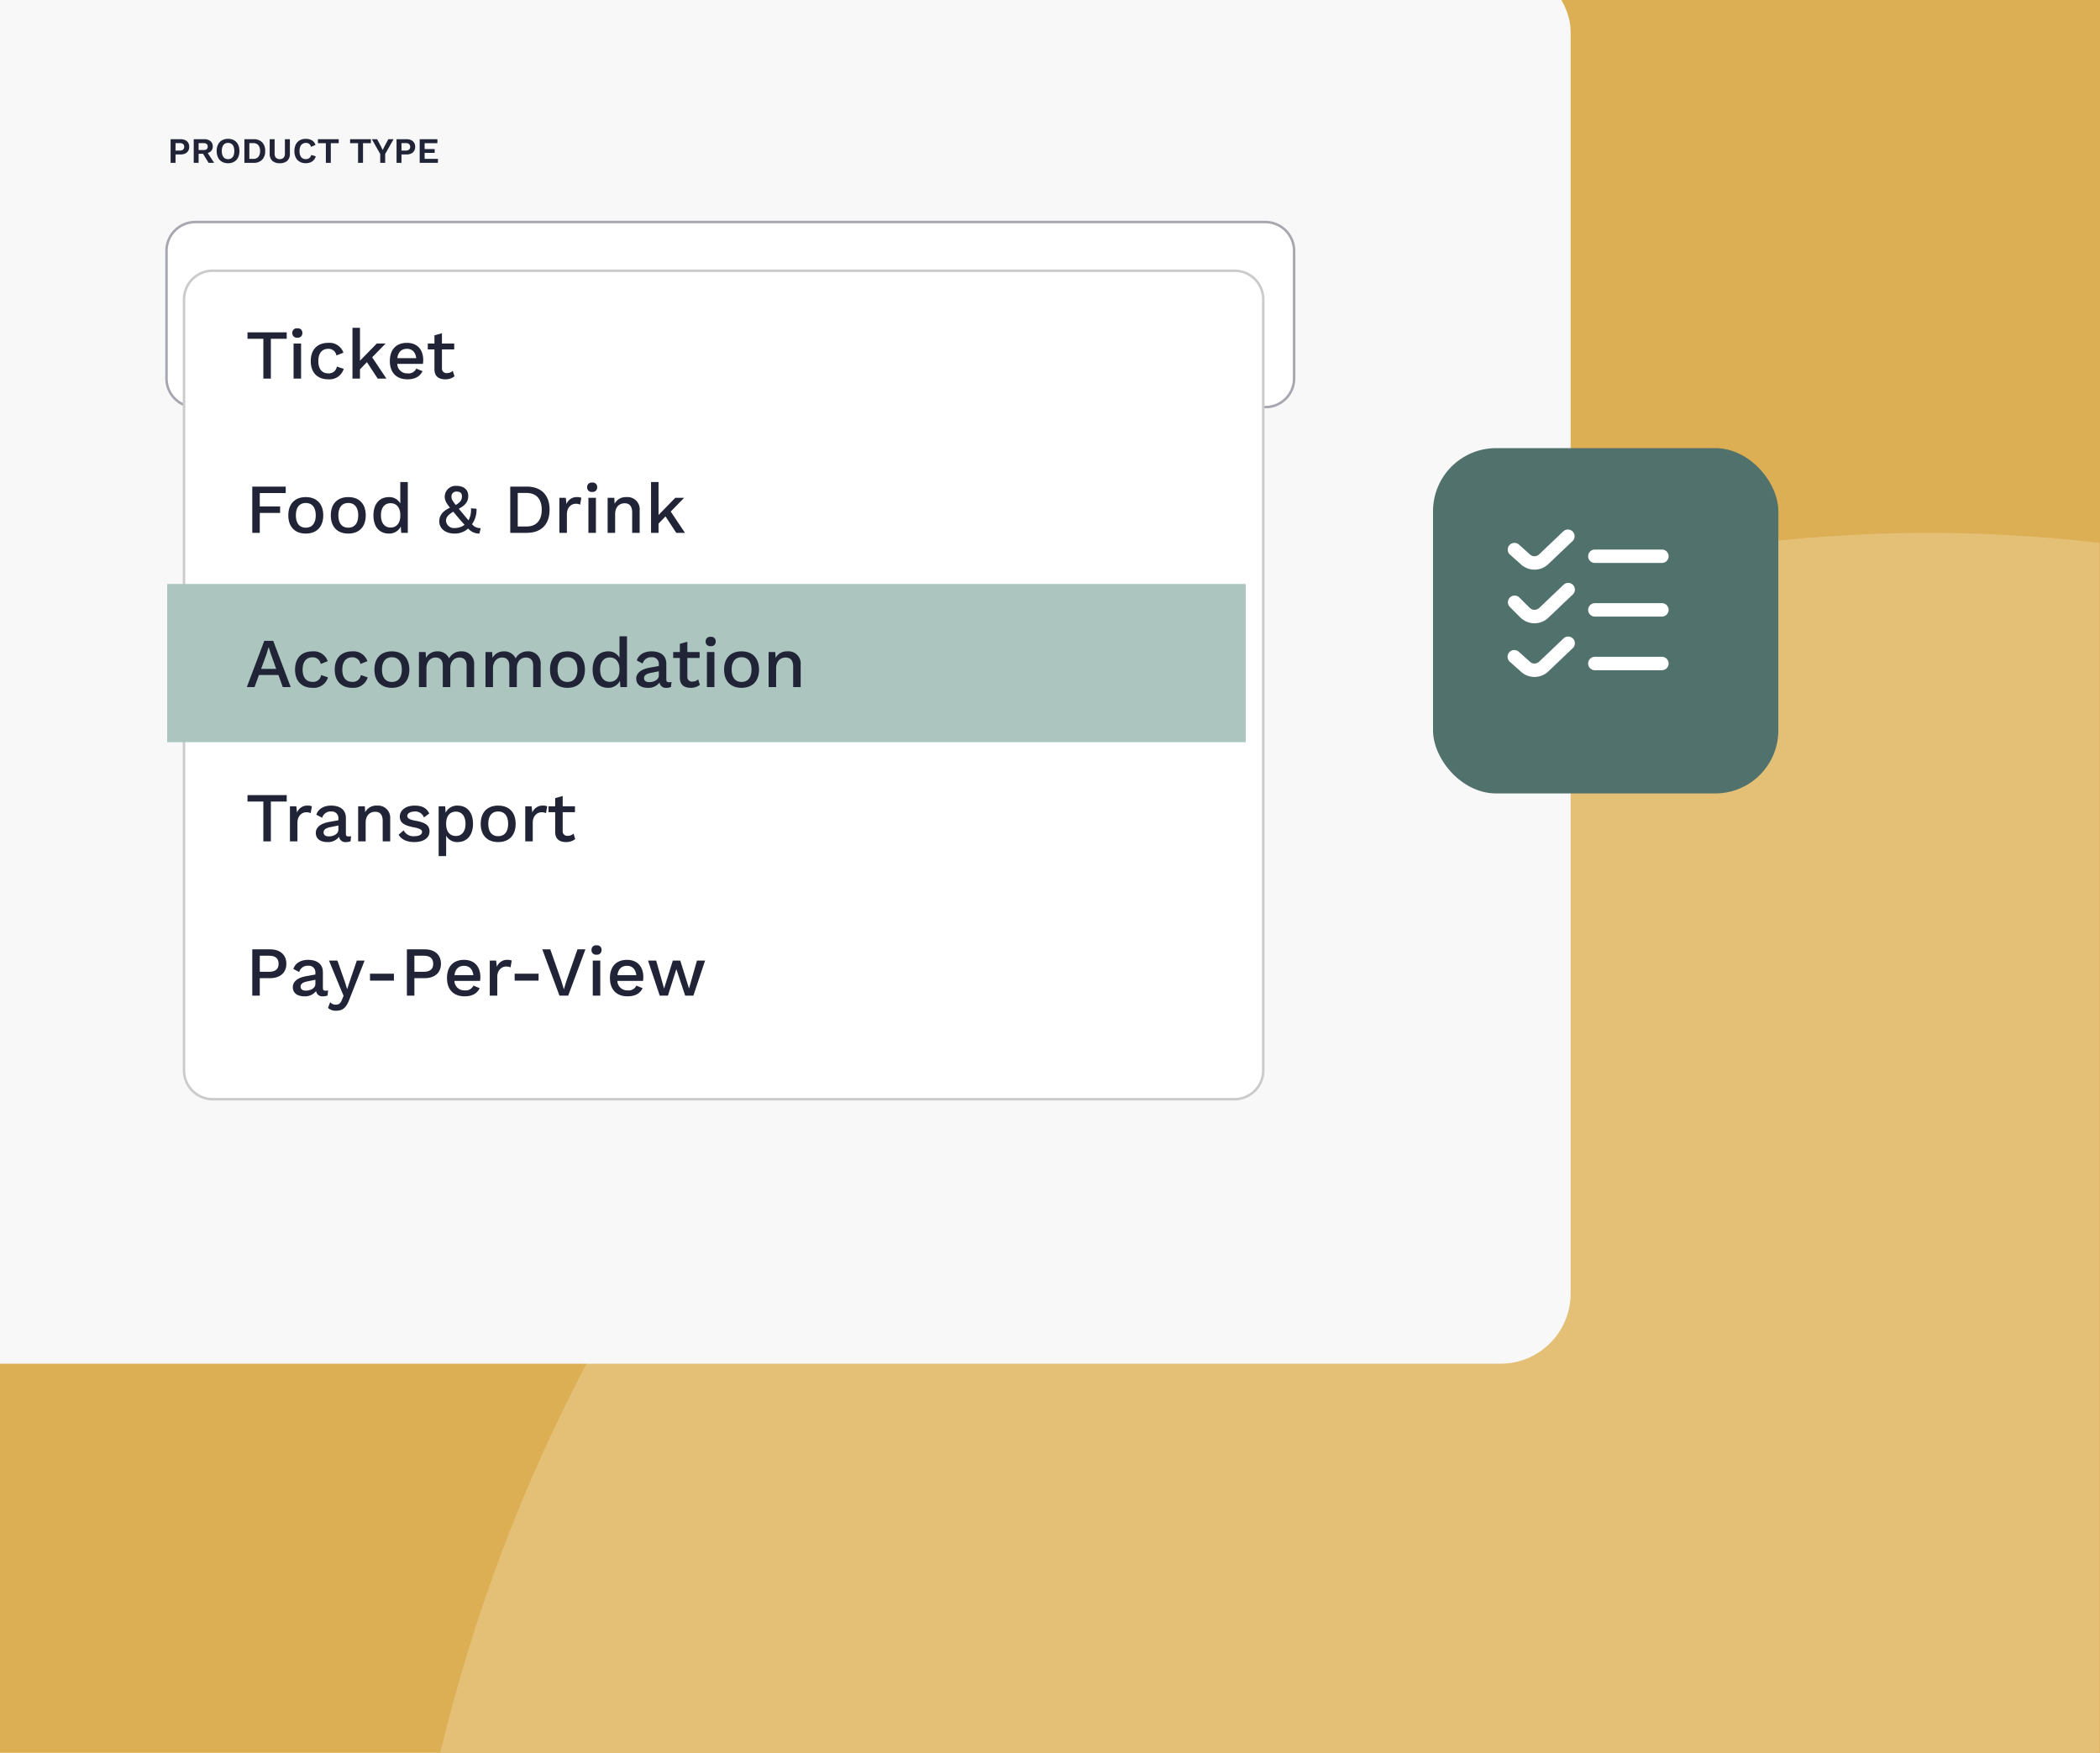
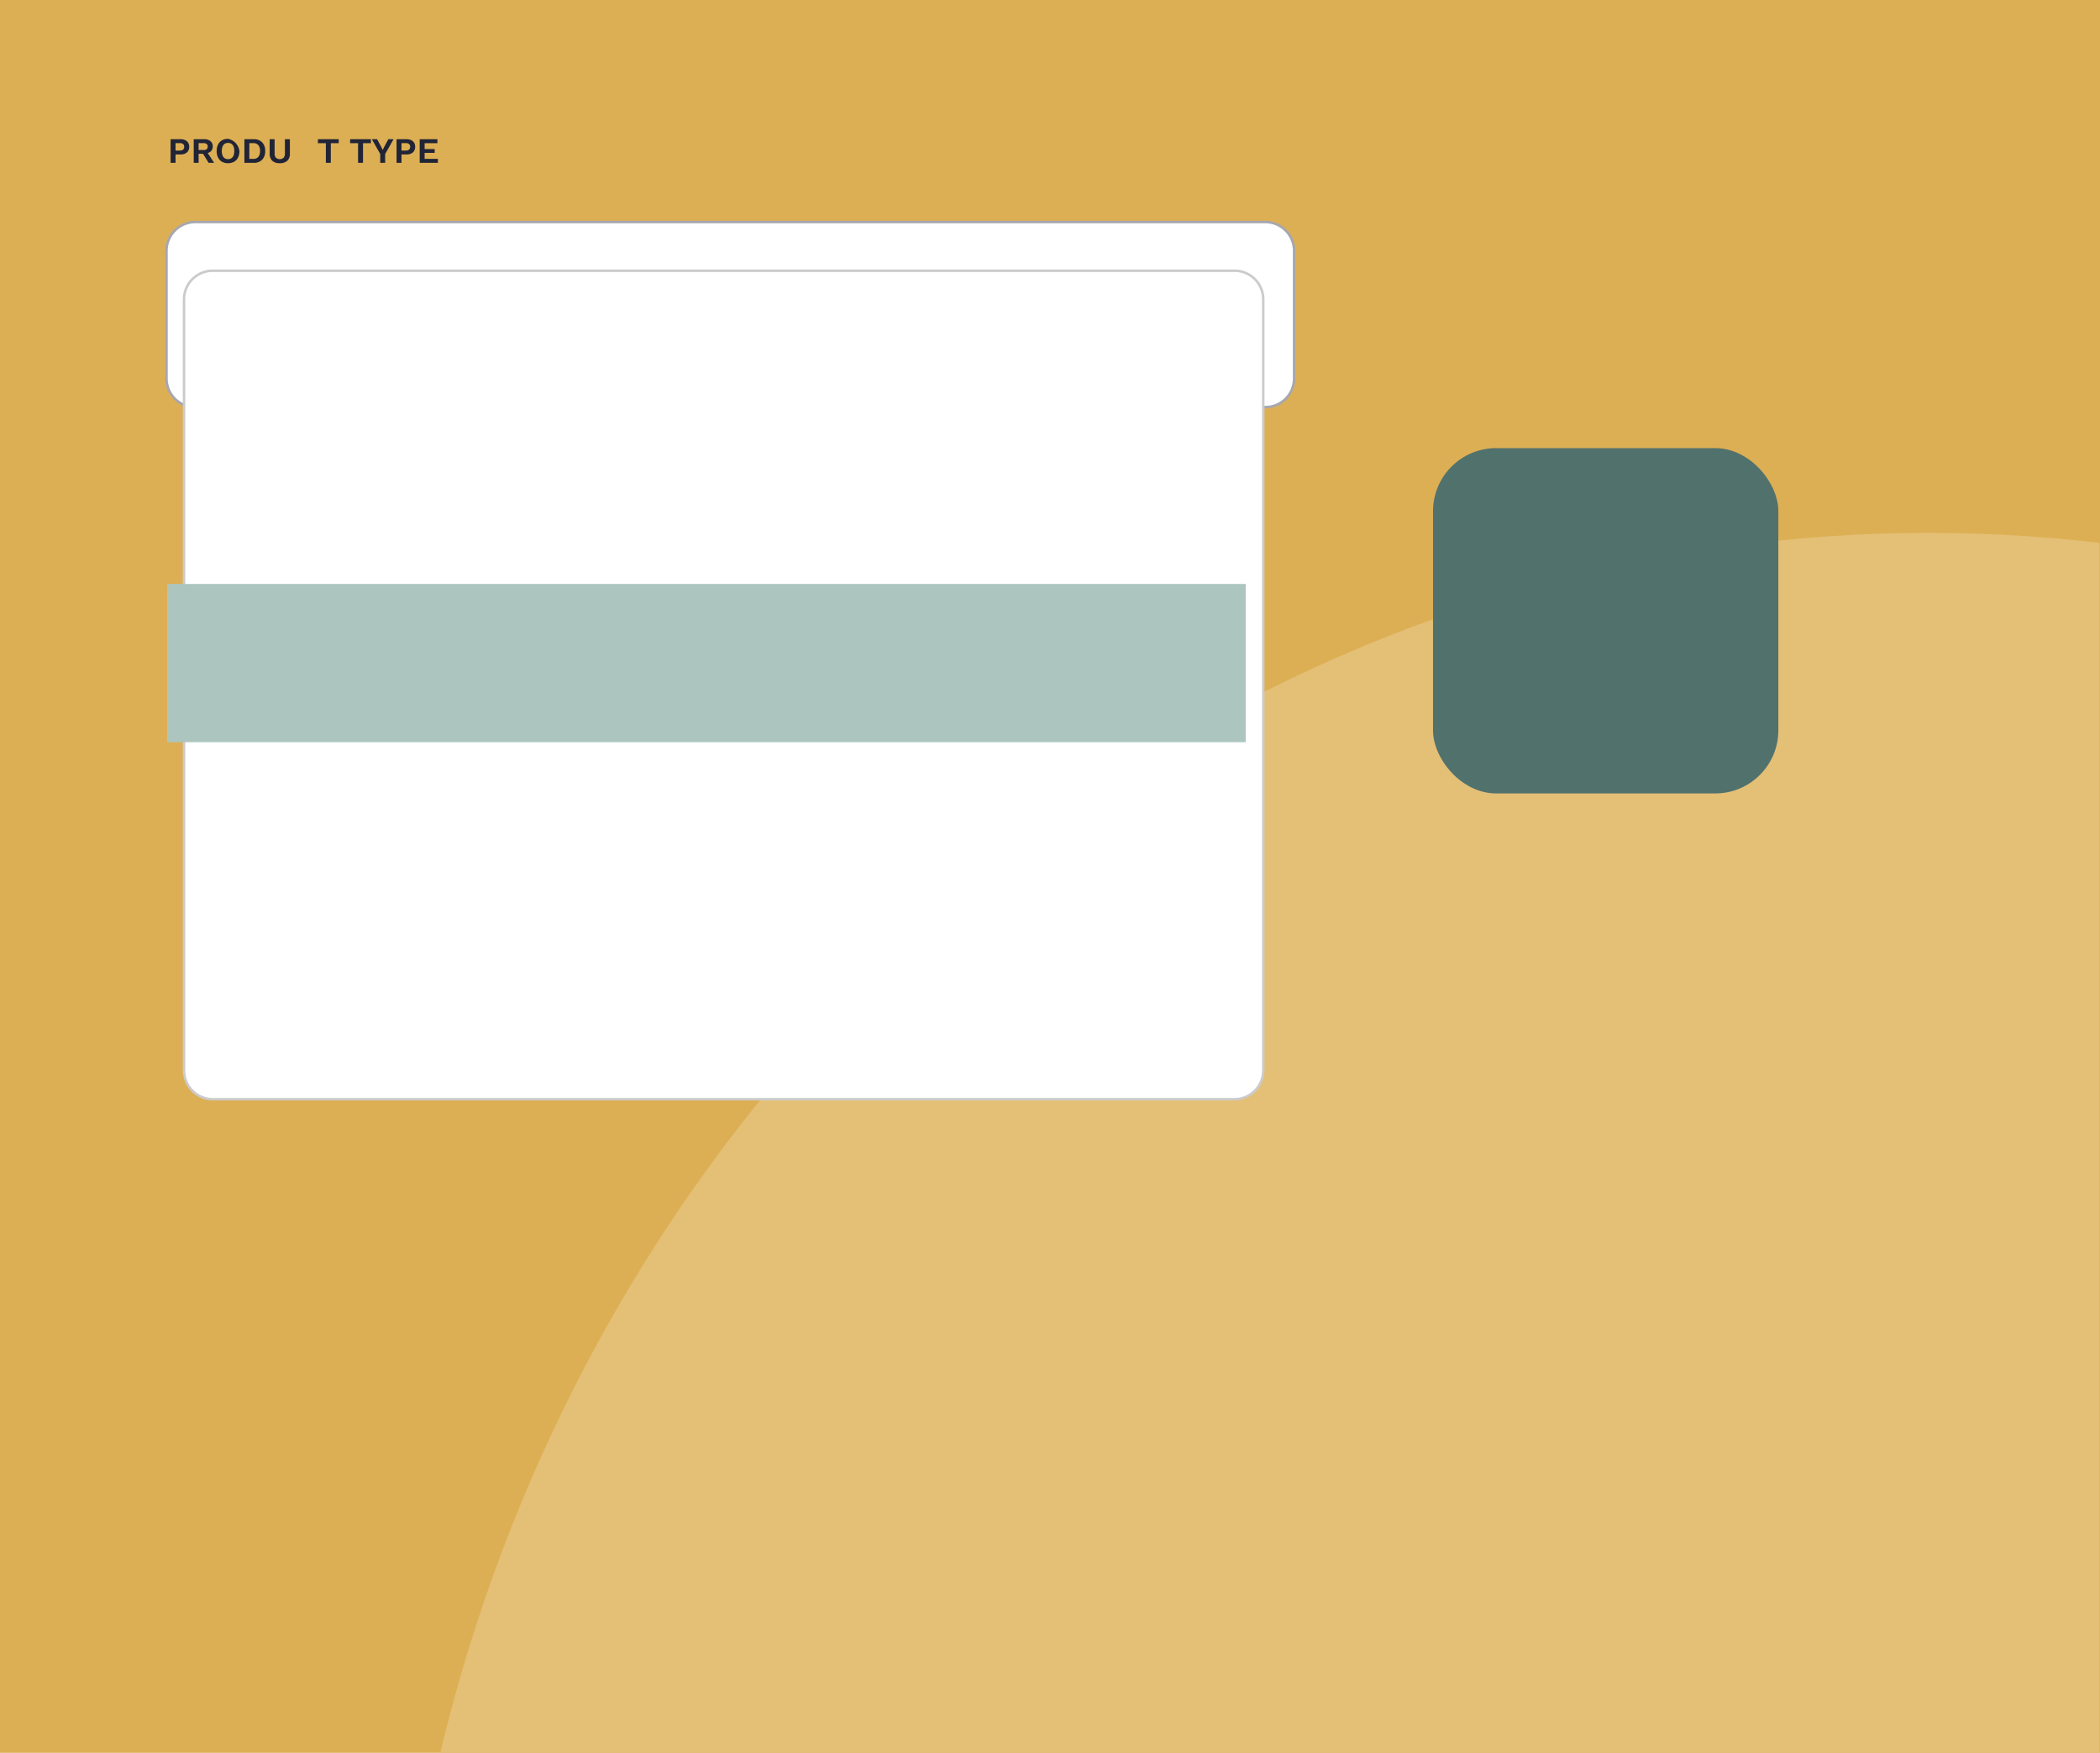
<svg xmlns="http://www.w3.org/2000/svg" width="599" height="500" viewBox="0 0 599 500">
  <defs>
    <clipPath id="clip-path">
      <rect id="Rectangle_977" data-name="Rectangle 977" width="579.844" height="500" fill="#ddaf54" />
    </clipPath>
    <clipPath id="clip-path-2">
      <rect id="Rectangle_14556" data-name="Rectangle 14556" width="569.844" height="500" fill="#fff" />
    </clipPath>
    <clipPath id="clip-path-3">
-       <rect id="Rectangle_14413" data-name="Rectangle 14413" width="592" height="500" transform="translate(-10 1744)" fill="#ddaf54" />
-     </clipPath>
+       </clipPath>
    <filter id="Rectangle_14412" x="-104" y="-56" width="597" height="490" filterUnits="userSpaceOnUse">
      <feOffset dx="20" dy="20" input="SourceAlpha" />
      <feGaussianBlur stdDeviation="15" result="blur" />
      <feFlood flood-opacity="0.078" />
      <feComposite operator="in" in2="blur" />
      <feComposite in="SourceGraphic" />
    </filter>
    <filter id="Rectangle_1007" x="393.75" y="112.828" width="128.5" height="128.5" filterUnits="userSpaceOnUse">
      <feOffset dx="5" dy="5" input="SourceAlpha" />
      <feGaussianBlur stdDeviation="5" result="blur-2" />
      <feFlood flood-opacity="0.161" />
      <feComposite operator="in" in2="blur-2" />
      <feComposite in="SourceGraphic" />
    </filter>
    <clipPath id="clip-path-4">
-       <rect id="Rectangle_14552" data-name="Rectangle 14552" width="45.914" height="42.043" fill="#fff" />
-     </clipPath>
+       </clipPath>
    <filter id="Path_114441" x="28.138" y="52.878" width="356.545" height="285.038" filterUnits="userSpaceOnUse">
      <feOffset dx="5" dy="5" input="SourceAlpha" />
      <feGaussianBlur stdDeviation="8" result="blur-3" />
      <feFlood flood-opacity="0.122" />
      <feComposite operator="in" in2="blur-3" />
      <feComposite in="SourceGraphic" />
    </filter>
  </defs>
  <g id="Group_3234" data-name="Group 3234" transform="translate(-767 -1674)">
    <g id="Group_3233" data-name="Group 3233" transform="translate(21)">
      <g id="Group_1117" data-name="Group 1117" transform="translate(756 37)">
        <path id="Path_471" data-name="Path 471" d="M0,0H599V500H0Z" transform="translate(-10 1637)" fill="#ddaf54" />
        <g id="Mask_Group_2628" data-name="Mask Group 2628" transform="translate(19 1637)" clip-path="url(#clip-path-2)">
          <ellipse id="Ellipse_543" data-name="Ellipse 543" cx="437.684" cy="460" rx="437.684" ry="460" transform="translate(83.416 152)" fill="#e4bf76" />
        </g>
      </g>
      <g id="Mask_Group_2625" data-name="Mask Group 2625" transform="translate(756 -70)" clip-path="url(#clip-path-3)">
        <g id="Group_2881" data-name="Group 2881" transform="translate(-258 -182.213)">
          <g transform="matrix(1, 0, 0, 1, 248, 1926.21)" filter="url(#Rectangle_14412)">
            <rect id="Rectangle_14412-2" data-name="Rectangle 14412" width="507" height="400" rx="20" transform="translate(-79 -31)" fill="#f8f8f8" />
          </g>
        </g>
      </g>
      <g id="Group_2884" data-name="Group 2884" transform="translate(549.75 -1664.453)">
        <g transform="matrix(1, 0, 0, 1, 196.25, 3338.45)" filter="url(#Rectangle_1007)">
          <rect id="Rectangle_1007-2" data-name="Rectangle 1007" width="98.5" height="98.5" rx="18" transform="translate(403.75 122.83)" fill="#51716d" />
        </g>
      </g>
      <g id="Group_2975" data-name="Group 2975" transform="translate(1176.043 1825.055)">
        <g id="Group_2974" data-name="Group 2974" transform="translate(0 0)" clip-path="url(#clip-path-4)">
          <path id="Path_114426" data-name="Path 114426" d="M7.654,11.435A5.706,5.706,0,0,1,3.595,9.753L.64,7.125A1.915,1.915,0,0,1,3.189,4.267L6.221,6.972a1.913,1.913,0,0,0,2.7.156c.029-.026.058-.053.085-.08L15.9.484a1.913,1.913,0,0,1,2.636,2.771l-6.866,6.53A5.672,5.672,0,0,1,7.654,11.435Zm38.26-3.826A1.914,1.914,0,0,0,44,5.7H24.871a1.913,1.913,0,0,0,0,3.826H44a1.913,1.913,0,0,0,1.912-1.912M11.671,25.09l6.866-6.531A1.913,1.913,0,0,0,15.993,15.7c-.032.029-.063.058-.092.088L9.015,22.352a1.957,1.957,0,0,1-2.705,0L3.266,19.321a1.912,1.912,0,0,0-2.7,2.7l3.032,3.033a5.739,5.739,0,0,0,8.085.032Zm34.243-2.178A1.913,1.913,0,0,0,44,21H24.871a1.913,1.913,0,0,0,0,3.826H44a1.914,1.914,0,0,0,1.912-1.914M11.671,40.394l6.858-6.531a1.913,1.913,0,0,0-2.544-2.858q-.048.043-.092.087L9.007,37.655a1.911,1.911,0,0,1-2.705.008c-.027-.027-.055-.055-.08-.084L3.189,34.875A1.915,1.915,0,1,0,.64,37.733l2.954,2.628a5.741,5.741,0,0,0,8.085.034Zm34.243-2.178A1.913,1.913,0,0,0,44,36.3H24.871a1.912,1.912,0,0,0,0,3.825H44a1.913,1.913,0,0,0,1.912-1.912" transform="translate(0 0)" fill="#fff" />
        </g>
      </g>
      <g id="Group_2979" data-name="Group 2979" transform="translate(794.457 1713.607)">
        <g id="Group_3246" data-name="Group 3246" transform="translate(-39)">
          <path id="Path_114428" data-name="Path 114428" d="M4.184.088A3.1,3.1,0,0,1,5.512.347a1.98,1.98,0,0,1,.854.747,2.168,2.168,0,0,1,.3,1.17,2.18,2.18,0,0,1-.3,1.17,1.975,1.975,0,0,1-.854.745,3.083,3.083,0,0,1-1.327.26H2.764V6.829H1.355V.088ZM3.97,3.325a1.437,1.437,0,0,0,.95-.27.988.988,0,0,0,.316-.791.984.984,0,0,0-.316-.8A1.451,1.451,0,0,0,3.97,1.2H2.764V3.325Z" transform="translate(37.848 0.015)" fill="#202436" />
          <path id="Path_114429" data-name="Path 114429" d="M9.98.088a2.707,2.707,0,0,1,1.8.551,1.839,1.839,0,0,1,.653,1.481,1.836,1.836,0,0,1-.653,1.517,2.783,2.783,0,0,1-1.789.525l-.142.082H8.4V6.829H7.007V.088ZM9.817,3.172a1.363,1.363,0,0,0,.884-.24.9.9,0,0,0,.292-.74A.908.908,0,0,0,10.7,1.45a1.377,1.377,0,0,0-.884-.239H8.4V3.172Zm.826.3,2.186,3.361H11.248L9.44,3.877Z" transform="translate(38.794 0.015)" fill="#202436" />
-           <path id="Path_114430" data-name="Path 114430" d="M15.865,0a3.4,3.4,0,0,1,1.726.419,2.815,2.815,0,0,1,1.119,1.2A4.078,4.078,0,0,1,19.1,3.473a4.083,4.083,0,0,1-.391,1.859,2.828,2.828,0,0,1-1.119,1.2,3.4,3.4,0,0,1-1.726.419,3.422,3.422,0,0,1-1.731-.419,2.807,2.807,0,0,1-1.123-1.2,4.067,4.067,0,0,1-.395-1.859,4.062,4.062,0,0,1,.395-1.858,2.794,2.794,0,0,1,1.123-1.2A3.422,3.422,0,0,1,15.865,0m0,1.154a1.713,1.713,0,0,0-.971.266,1.659,1.659,0,0,0-.607.78,3.391,3.391,0,0,0-.209,1.272,3.392,3.392,0,0,0,.209,1.266,1.651,1.651,0,0,0,.607.787,1.722,1.722,0,0,0,.971.266,1.694,1.694,0,0,0,.959-.266,1.648,1.648,0,0,0,.609-.787,3.417,3.417,0,0,0,.208-1.266A3.416,3.416,0,0,0,17.433,2.2a1.656,1.656,0,0,0-.609-.78,1.685,1.685,0,0,0-.959-.266" transform="translate(39.732)" fill="#202436" />
+           <path id="Path_114430" data-name="Path 114430" d="M15.865,0A4.078,4.078,0,0,1,19.1,3.473a4.083,4.083,0,0,1-.391,1.859,2.828,2.828,0,0,1-1.119,1.2,3.4,3.4,0,0,1-1.726.419,3.422,3.422,0,0,1-1.731-.419,2.807,2.807,0,0,1-1.123-1.2,4.067,4.067,0,0,1-.395-1.859,4.062,4.062,0,0,1,.395-1.858,2.794,2.794,0,0,1,1.123-1.2A3.422,3.422,0,0,1,15.865,0m0,1.154a1.713,1.713,0,0,0-.971.266,1.659,1.659,0,0,0-.607.78,3.391,3.391,0,0,0-.209,1.272,3.392,3.392,0,0,0,.209,1.266,1.651,1.651,0,0,0,.607.787,1.722,1.722,0,0,0,.971.266,1.694,1.694,0,0,0,.959-.266,1.648,1.648,0,0,0,.609-.787,3.417,3.417,0,0,0,.208-1.266A3.416,3.416,0,0,0,17.433,2.2a1.656,1.656,0,0,0-.609-.78,1.685,1.685,0,0,0-.959-.266" transform="translate(39.732)" fill="#202436" />
          <path id="Path_114431" data-name="Path 114431" d="M21.994.088a3.3,3.3,0,0,1,2.451.873,3.389,3.389,0,0,1,.868,2.5,3.392,3.392,0,0,1-.868,2.492,3.292,3.292,0,0,1-2.451.879H19.389V.088ZM21.922,5.7a1.778,1.778,0,0,0,1.445-.577,2.525,2.525,0,0,0,.486-1.67,2.522,2.522,0,0,0-.486-1.669,1.775,1.775,0,0,0-1.445-.578H20.8V5.7Z" transform="translate(40.865 0.015)" fill="#202436" />
          <path id="Path_114432" data-name="Path 114432" d="M31.329.088V4.173a2.7,2.7,0,0,1-.735,2.068,3.025,3.025,0,0,1-2.145.69,3.022,3.022,0,0,1-2.144-.69,2.7,2.7,0,0,1-.737-2.068V.088h1.409V4.112a1.846,1.846,0,0,0,.364,1.257,1.7,1.7,0,0,0,2.212,0,1.871,1.871,0,0,0,.356-1.257V.088Z" transform="translate(41.898 0.015)" fill="#202436" />
-           <path id="Path_114433" data-name="Path 114433" d="M37.714,4.984A2.652,2.652,0,0,1,37.1,6.079a2.606,2.606,0,0,1-.991.651,3.543,3.543,0,0,1-1.256.217,3.43,3.43,0,0,1-1.732-.42A2.8,2.8,0,0,1,32,5.332a4.067,4.067,0,0,1-.392-1.859A4.066,4.066,0,0,1,32,1.615a2.794,2.794,0,0,1,1.123-1.2A3.387,3.387,0,0,1,34.833,0,3.919,3.919,0,0,1,36.089.19a2.425,2.425,0,0,1,.956.575,2.334,2.334,0,0,1,.578.982l-1.278.54a1.567,1.567,0,0,0-.53-.873,1.531,1.531,0,0,0-.92-.259,1.753,1.753,0,0,0-.965.265,1.707,1.707,0,0,0-.638.78,3.179,3.179,0,0,0-.224,1.272,3.424,3.424,0,0,0,.208,1.268,1.626,1.626,0,0,0,.619.786,1.807,1.807,0,0,0,1,.266,1.558,1.558,0,0,0,.954-.3,1.576,1.576,0,0,0,.568-.9Z" transform="translate(42.908 0)" fill="#202436" />
          <path id="Path_114434" data-name="Path 114434" d="M43.289.088V1.222H41.031V6.829H39.622V1.222H37.354V.088Z" transform="translate(43.87 0.015)" fill="#202436" />
          <path id="Path_114435" data-name="Path 114435" d="M51.156.088V1.222H48.9V6.829h-1.41V1.222H45.221V.088Z" transform="translate(45.186 0.015)" fill="#202436" />
          <path id="Path_114436" data-name="Path 114436" d="M56.724.088,54.332,4.306V6.829H52.923V4.306L50.533.088h1.5L53.117,2.11l.511,1.053.521-1.053L55.232.088Z" transform="translate(46.074 0.015)" fill="#202436" />
          <path id="Path_114437" data-name="Path 114437" d="M59.4.088a3.1,3.1,0,0,1,1.327.259,1.98,1.98,0,0,1,.854.747,2.168,2.168,0,0,1,.3,1.17,2.18,2.18,0,0,1-.3,1.17,1.975,1.975,0,0,1-.854.745,3.083,3.083,0,0,1-1.327.26H57.98V6.829H56.571V.088Zm-.215,3.237a1.437,1.437,0,0,0,.95-.27.988.988,0,0,0,.316-.791.984.984,0,0,0-.316-.8,1.451,1.451,0,0,0-.95-.265H57.98V3.325Z" transform="translate(47.084 0.015)" fill="#202436" />
          <path id="Path_114438" data-name="Path 114438" d="M62.224,6.829V.088H67.28V1.222H63.634V2.9H66.5V3.98h-2.87V5.695h3.79V6.829Z" transform="translate(48.03 0.015)" fill="#202436" />
          <path id="Path_114439" data-name="Path 114439" d="M313.822,73.12H8.525A8.171,8.171,0,0,1,.354,64.949V28.53a8.226,8.226,0,0,1,8.2-8.2H313.79a8.226,8.226,0,0,1,8.2,8.2V64.949A8.171,8.171,0,0,1,313.822,73.12Z" transform="translate(37.681 3.4)" fill="#fff" stroke="#a6a7af" stroke-miterlimit="10" stroke-width="0.709" />
          <g transform="matrix(1, 0, 0, 1, -9.46, -39.61)" filter="url(#Path_114441)">
            <path id="Path_114441-2" data-name="Path 114441" d="M8.525,27.95H300.019a8.171,8.171,0,0,1,8.171,8.171V256.076a8.226,8.226,0,0,1-8.2,8.2H8.556a8.226,8.226,0,0,1-8.2-8.2V36.121A8.171,8.171,0,0,1,8.525,27.95Z" transform="translate(47.14 44.28)" fill="#fff" stroke="#cbcbcb" stroke-miterlimit="10" stroke-width="0.709" />
          </g>
          <rect id="Rectangle_14554" data-name="Rectangle 14554" width="307.645" height="45.128" transform="translate(38.225 126.971)" fill="#acc6bf" />
-           <path id="Path_115310" data-name="Path 115310" d="M11.78,5.8H.6V7.64H5.12V19H7.26V7.64h4.52Zm3.04,1.52a1.255,1.255,0,0,0,1.42-1.34,1.241,1.241,0,0,0-1.42-1.32,1.257,1.257,0,0,0-1.44,1.32A1.271,1.271,0,0,0,14.82,7.32ZM15.88,9H13.74V19h2.14Zm7.74-.2c-3.12,0-4.98,1.94-4.98,5.2s1.86,5.2,5.02,5.2a4.207,4.207,0,0,0,4.38-2.98l-1.96-.66a2.274,2.274,0,0,1-2.46,1.94c-1.76,0-2.82-1.22-2.82-3.48s1.04-3.52,2.82-3.52a2.266,2.266,0,0,1,2.34,1.9l2-.8A4.194,4.194,0,0,0,23.62,8.8ZM37.74,19h2.48l-4.06-6.08L39.98,9H37.46l-4.78,4.9V4.5H30.54V19h2.14V16.36l1.98-2.06Zm12.98-5.3c0-2.9-1.64-4.9-4.64-4.9-3.12,0-4.88,1.94-4.88,5.2s1.86,5.2,5.02,5.2c2.2,0,3.58-.84,4.3-2.32l-1.78-.74a2.4,2.4,0,0,1-2.52,1.36,2.764,2.764,0,0,1-2.9-2.7h7.32A8.3,8.3,0,0,0,50.72,13.7Zm-4.64-3.2c1.5,0,2.44.98,2.64,2.66H43.34C43.56,11.44,44.5,10.5,46.08,10.5Zm13.06,6.28a2.282,2.282,0,0,1-1.62.64A1.3,1.3,0,0,1,56.06,16V10.68h3.5V9h-3.5V6.06l-2.14.6V9h-1.9v1.68h1.9v5.68c.02,2.06,1.34,2.84,3.06,2.84a4.117,4.117,0,0,0,2.66-.86ZM11.5,51.64V49.8H1.96V63H4.1V57.32H9.9V55.46H4.1V51.64Zm5.72,1.16c-3.12,0-4.98,1.94-4.98,5.2s1.86,5.2,4.98,5.2S22.2,61.26,22.2,58,20.34,52.8,17.22,52.8Zm0,1.68c1.8,0,2.84,1.26,2.84,3.52s-1.04,3.52-2.84,3.52S14.4,60.26,14.4,58,15.42,54.48,17.22,54.48ZM29.34,52.8c-3.12,0-4.98,1.94-4.98,5.2s1.86,5.2,4.98,5.2,4.98-1.94,4.98-5.2S32.46,52.8,29.34,52.8Zm0,1.68c1.8,0,2.84,1.26,2.84,3.52s-1.04,3.52-2.84,3.52S26.52,60.26,26.52,58,27.54,54.48,29.34,54.48ZM44.18,48.5v6.12a3.534,3.534,0,0,0-3.22-1.82c-2.72,0-4.44,1.94-4.44,5.22,0,3.26,1.7,5.18,4.42,5.18a3.651,3.651,0,0,0,3.38-2l.12,1.8h1.88V48.5ZM41.42,61.48c-1.72,0-2.76-1.3-2.76-3.48s1.04-3.46,2.76-3.46c1.68,0,2.76,1.26,2.76,3.34v.24C44.18,60.22,43.1,61.48,41.42,61.48Zm25.7.16a2.909,2.909,0,0,1-2.48-1.12,7,7,0,0,0,1.28-4.4L64.34,56a6.244,6.244,0,0,1-.7,3.42c-.44-.5-.94-1.1-1.54-1.82-.48-.56-.88-1.06-1.24-1.48,2.16-1.12,2.7-2.26,2.7-3.68,0-1.9-1.44-2.84-3.32-2.84a3.1,3.1,0,0,0-3.38,3.06c0,1,.36,1.76,1.48,3.16-2.28,1.06-3.04,2.42-3.04,3.9,0,2.08,1.78,3.48,4.34,3.48a5.647,5.647,0,0,0,3.9-1.44,4.1,4.1,0,0,0,3.2,1.44ZM60.24,51.22c.96,0,1.52.42,1.52,1.3,0,.84-.18,1.6-1.76,2.52-1.04-1.3-1.22-1.72-1.22-2.36A1.363,1.363,0,0,1,60.24,51.22Zm-3.02,8.36c0-.88.36-1.58,2.06-2.62.44.54.96,1.14,1.56,1.84.64.76,1.2,1.38,1.68,1.9a4.626,4.626,0,0,1-2.82.92A2.249,2.249,0,0,1,57.22,59.58ZM80.2,49.8H75.54V63H80.2c4.14,0,6.56-2.36,6.56-6.6S84.34,49.8,80.2,49.8Zm0,11.38H77.68V51.62H80.2c2.78,0,4.32,1.74,4.32,4.78S82.98,61.18,80.2,61.18ZM94.72,52.8a3.117,3.117,0,0,0-3.14,1.98L91.38,53H89.56V63H91.7V57.7c0-2.04,1.32-3,2.52-3a2.633,2.633,0,0,1,1.26.26L95.82,53A2.637,2.637,0,0,0,94.72,52.8Zm4.2-1.48a1.255,1.255,0,0,0,1.42-1.34,1.241,1.241,0,0,0-1.42-1.32,1.257,1.257,0,0,0-1.44,1.32A1.271,1.271,0,0,0,98.92,51.32ZM99.98,53H97.84V63h2.14Zm8.72-.2a3.559,3.559,0,0,0-3.38,1.88l-.1-1.68h-1.9V63h2.14V57.7c0-2.3,1.4-3.14,2.72-3.14,1.22,0,2.14.66,2.14,2.64V63h2.14V56.52A3.464,3.464,0,0,0,108.7,52.8ZM122.9,63h2.48l-4.06-6.08L125.14,53h-2.52l-4.78,4.9V48.5H115.7V63h2.14V60.36l1.98-2.06ZM10.66,107h2.26L7.94,93.8H5.38L.4,107H2.6l1.26-3.46H9.42Zm-6.18-5.2,1.56-4.28.56-1.86h.06l.6,1.9,1.52,4.24Zm14.66-5c-3.12,0-4.98,1.94-4.98,5.2s1.86,5.2,5.02,5.2a4.207,4.207,0,0,0,4.38-2.98l-1.96-.66a2.274,2.274,0,0,1-2.46,1.94c-1.76,0-2.82-1.22-2.82-3.48s1.04-3.52,2.82-3.52a2.266,2.266,0,0,1,2.34,1.9l2-.8A4.194,4.194,0,0,0,19.14,96.8Zm11.32,0c-3.12,0-4.98,1.94-4.98,5.2s1.86,5.2,5.02,5.2a4.207,4.207,0,0,0,4.38-2.98l-1.96-.66a2.274,2.274,0,0,1-2.46,1.94c-1.76,0-2.82-1.22-2.82-3.48s1.04-3.52,2.82-3.52a2.266,2.266,0,0,1,2.34,1.9l2-.8A4.194,4.194,0,0,0,30.46,96.8Zm11.32,0c-3.12,0-4.98,1.94-4.98,5.2s1.86,5.2,4.98,5.2,4.98-1.94,4.98-5.2S44.9,96.8,41.78,96.8Zm0,1.68c1.8,0,2.84,1.26,2.84,3.52s-1.04,3.52-2.84,3.52-2.82-1.26-2.82-3.52S39.98,98.48,41.78,98.48ZM61.56,96.8a3.791,3.791,0,0,0-3.46,2,3.507,3.507,0,0,0-3.36-2,3.6,3.6,0,0,0-3.24,1.86L51.4,97H49.5v10h2.14v-5.32c0-2.24,1.4-3.12,2.6-3.12,1.18,0,2.06.66,2.06,2.3V107h2.14v-5.44c0-1.94,1.2-3,2.6-3,1.18,0,2.06.66,2.06,2.3V107h2.14v-6.48A3.469,3.469,0,0,0,61.56,96.8Zm18.98,0a3.791,3.791,0,0,0-3.46,2,3.507,3.507,0,0,0-3.36-2,3.6,3.6,0,0,0-3.24,1.86L70.38,97h-1.9v10h2.14v-5.32c0-2.24,1.4-3.12,2.6-3.12,1.18,0,2.06.66,2.06,2.3V107h2.14v-5.44c0-1.94,1.2-3,2.6-3,1.18,0,2.06.66,2.06,2.3V107h2.14v-6.48A3.469,3.469,0,0,0,80.54,96.8Zm11.32,0c-3.12,0-4.98,1.94-4.98,5.2s1.86,5.2,4.98,5.2,4.98-1.94,4.98-5.2S94.98,96.8,91.86,96.8Zm0,1.68c1.8,0,2.84,1.26,2.84,3.52s-1.04,3.52-2.84,3.52-2.82-1.26-2.82-3.52S90.06,98.48,91.86,98.48ZM106.7,92.5v6.12a3.534,3.534,0,0,0-3.22-1.82c-2.72,0-4.44,1.94-4.44,5.22,0,3.26,1.7,5.18,4.42,5.18a3.651,3.651,0,0,0,3.38-2l.12,1.8h1.88V92.5Zm-2.76,12.98c-1.72,0-2.76-1.3-2.76-3.48s1.04-3.46,2.76-3.46c1.68,0,2.76,1.26,2.76,3.34v.24C106.7,104.22,105.62,105.48,103.94,105.48Zm16.86.12c-.54,0-.74-.24-.74-.74v-4.52c0-2.4-1.72-3.54-4.22-3.54-2.18,0-3.72,1.02-4.2,2.6l1.66.88a2.477,2.477,0,0,1,2.58-1.8,1.856,1.856,0,0,1,2.04,1.98v.52l-2.54.46c-2.62.46-3.9,1.6-3.9,3.14,0,1.74,1.38,2.62,3.26,2.62a3.926,3.926,0,0,0,3.38-1.5,1.793,1.793,0,0,0,2.04,1.5,3.106,3.106,0,0,0,1.24-.24l.14-1.44A2.9,2.9,0,0,1,120.8,105.6Zm-5.6-.02c-.94,0-1.5-.4-1.5-1.14,0-.8.68-1.26,2.04-1.52l2.18-.44v1.2C117.92,104.88,116.54,105.58,115.2,105.58Zm13.94-.8a2.282,2.282,0,0,1-1.62.64,1.3,1.3,0,0,1-1.46-1.42V98.68h3.5V97h-3.5V94.06l-2.14.6V97h-1.9v1.68h1.9v5.68c.02,2.06,1.34,2.84,3.06,2.84a4.117,4.117,0,0,0,2.66-.86Zm3.58-9.46a1.255,1.255,0,0,0,1.42-1.34,1.241,1.241,0,0,0-1.42-1.32,1.257,1.257,0,0,0-1.44,1.32A1.271,1.271,0,0,0,132.72,95.32ZM133.78,97h-2.14v10h2.14Zm7.74-.2c-3.12,0-4.98,1.94-4.98,5.2s1.86,5.2,4.98,5.2,4.98-1.94,4.98-5.2S144.64,96.8,141.52,96.8Zm0,1.68c1.8,0,2.84,1.26,2.84,3.52s-1.04,3.52-2.84,3.52-2.82-1.26-2.82-3.52S139.72,98.48,141.52,98.48Zm13.1-1.68a3.559,3.559,0,0,0-3.38,1.88l-.1-1.68h-1.9v10h2.14v-5.3c0-2.3,1.4-3.14,2.72-3.14,1.22,0,2.14.66,2.14,2.64V107h2.14v-6.48A3.464,3.464,0,0,0,154.62,96.8Zm-142.84,41H.6v1.84H5.12V151H7.26V139.64h4.52Zm6.08,3a3.117,3.117,0,0,0-3.14,1.98l-.2-1.78H12.7v10h2.14v-5.3c0-2.04,1.32-3,2.52-3a2.633,2.633,0,0,1,1.26.26l.34-1.96A2.637,2.637,0,0,0,17.86,140.8Zm11.54,8.8c-.54,0-.74-.24-.74-.74v-4.52c0-2.4-1.72-3.54-4.22-3.54-2.18,0-3.72,1.02-4.2,2.6l1.66.88a2.477,2.477,0,0,1,2.58-1.8,1.856,1.856,0,0,1,2.04,1.98v.52l-2.54.46c-2.62.46-3.9,1.6-3.9,3.14,0,1.74,1.38,2.62,3.26,2.62a3.926,3.926,0,0,0,3.38-1.5,1.793,1.793,0,0,0,2.04,1.5,3.106,3.106,0,0,0,1.24-.24l.14-1.44A2.9,2.9,0,0,1,29.4,149.6Zm-5.6-.02c-.94,0-1.5-.4-1.5-1.14,0-.8.68-1.26,2.04-1.52l2.18-.44v1.2C26.52,148.88,25.14,149.58,23.8,149.58Zm13.74-8.78a3.56,3.56,0,0,0-3.38,1.88l-.1-1.68h-1.9v10H34.3v-5.3c0-2.3,1.4-3.14,2.72-3.14,1.22,0,2.14.66,2.14,2.64V151H41.3v-6.48A3.464,3.464,0,0,0,37.54,140.8Zm10.62,10.4c2.76,0,4.36-1.26,4.36-3.02,0-1.66-1.02-2.52-3.88-3.04-1.88-.34-2.46-.72-2.46-1.44,0-.62.84-1.22,2.08-1.22a2.574,2.574,0,0,1,2.66,1.7l1.52-1.12c-.72-1.54-1.98-2.26-4.2-2.26-2.68,0-4.2,1.48-4.2,3.1,0,1.68,1.04,2.54,4.02,3.1,1.74.34,2.32.7,2.32,1.32,0,.68-.72,1.2-2.14,1.2a3.069,3.069,0,0,1-3.1-1.66L43.7,149.1C44.54,150.56,46.22,151.2,48.16,151.2ZM60.5,140.8a3.624,3.624,0,0,0-3.4,2.04L57,141H55.12v14.2h2.14v-5.82a3.534,3.534,0,0,0,3.22,1.82c2.72,0,4.44-1.94,4.44-5.22C64.92,142.72,63.22,140.8,60.5,140.8Zm-.48,8.66c-1.68,0-2.76-1.26-2.76-3.34v-.24c0-2.1,1.08-3.36,2.76-3.36,1.72,0,2.76,1.3,2.76,3.48S61.74,149.46,60.02,149.46ZM72.1,140.8c-3.12,0-4.98,1.94-4.98,5.2s1.86,5.2,4.98,5.2,4.98-1.94,4.98-5.2S75.22,140.8,72.1,140.8Zm0,1.68c1.8,0,2.84,1.26,2.84,3.52s-1.04,3.52-2.84,3.52-2.82-1.26-2.82-3.52S70.3,142.48,72.1,142.48Zm12.88-1.68a3.117,3.117,0,0,0-3.14,1.98l-.2-1.78H79.82v10h2.14v-5.3c0-2.04,1.32-3,2.52-3a2.633,2.633,0,0,1,1.26.26l.34-1.96A2.637,2.637,0,0,0,84.98,140.8Zm8.6,7.98a2.282,2.282,0,0,1-1.62.64A1.3,1.3,0,0,1,90.5,148v-5.32H94V141H90.5v-2.94l-2.14.6V141h-1.9v1.68h1.9v5.68c.02,2.06,1.34,2.84,3.06,2.84a4.117,4.117,0,0,0,2.66-.86ZM7.04,181.8H1.96V195H4.1v-4.98H7.04c2.84,0,4.64-1.54,4.64-4.1C11.68,183.34,9.88,181.8,7.04,181.8Zm-.34,6.4H4.1v-4.58H6.7c1.9,0,2.76.8,2.76,2.3S8.6,188.2,6.7,188.2Zm16.14,5.4c-.54,0-.74-.24-.74-.74v-4.52c0-2.4-1.72-3.54-4.22-3.54-2.18,0-3.72,1.02-4.2,2.6l1.66.88a2.477,2.477,0,0,1,2.58-1.8,1.856,1.856,0,0,1,2.04,1.98v.52l-2.54.46c-2.62.46-3.9,1.6-3.9,3.14,0,1.74,1.38,2.62,3.26,2.62a3.926,3.926,0,0,0,3.38-1.5,1.793,1.793,0,0,0,2.04,1.5,3.106,3.106,0,0,0,1.24-.24l.14-1.44A2.9,2.9,0,0,1,22.84,193.6Zm-5.6-.02c-.94,0-1.5-.4-1.5-1.14,0-.8.68-1.26,2.04-1.52l2.18-.44v1.2C19.96,192.88,18.58,193.58,17.24,193.58ZM34,185H31.78l-2.08,6.1-.68,2.06-.58-1.88L26.24,185h-2.4l3.12,7.58L28,195.06l-.44,1.08c-.44,1.16-1,1.44-1.74,1.44a1.959,1.959,0,0,1-1.64-.72l-.62,1.64a3.193,3.193,0,0,0,2.36.8c1.8,0,2.82-.8,3.7-3.12Zm8.36,3.74H35.54v1.98h6.82Zm8.78-6.94H46.06V195H48.2v-4.98h2.94c2.84,0,4.64-1.54,4.64-4.1C55.78,183.34,53.98,181.8,51.14,181.8Zm-.34,6.4H48.2v-4.58h2.6c1.9,0,2.76.8,2.76,2.3S52.7,188.2,50.8,188.2Zm16.22,1.5c0-2.9-1.64-4.9-4.64-4.9-3.12,0-4.88,1.94-4.88,5.2s1.86,5.2,5.02,5.2c2.2,0,3.58-.84,4.3-2.32l-1.78-.74a2.4,2.4,0,0,1-2.52,1.36,2.764,2.764,0,0,1-2.9-2.7h7.32A8.3,8.3,0,0,0,67.02,189.7Zm-4.64-3.2c1.5,0,2.44.98,2.64,2.66H59.64C59.86,187.44,60.8,186.5,62.38,186.5Zm12.48-1.7a3.117,3.117,0,0,0-3.14,1.98l-.2-1.78H69.7v10h2.14v-5.3c0-2.04,1.32-3,2.52-3a2.633,2.633,0,0,1,1.26.26l.34-1.96A2.637,2.637,0,0,0,74.86,184.8Zm8.76,3.94H76.8v1.98h6.82Zm13.36-6.94H94.72l-3.08,8.8-.8,2.6-.8-2.62-3.08-8.78H84.68l4.9,13.2h2.5Zm3.18,1.52a1.255,1.255,0,0,0,1.42-1.34,1.241,1.241,0,0,0-1.42-1.32,1.257,1.257,0,0,0-1.44,1.32A1.271,1.271,0,0,0,100.16,183.32Zm1.06,1.68H99.08v10h2.14Zm12.28,4.7c0-2.9-1.64-4.9-4.64-4.9-3.12,0-4.88,1.94-4.88,5.2s1.86,5.2,5.02,5.2c2.2,0,3.58-.84,4.3-2.32l-1.78-.74A2.4,2.4,0,0,1,109,193.5a2.764,2.764,0,0,1-2.9-2.7h7.32A8.3,8.3,0,0,0,113.5,189.7Zm-4.64-3.2c1.5,0,2.44.98,2.64,2.66h-5.38C106.34,187.44,107.28,186.5,108.86,186.5ZM128.8,185l-2.26,7.98-2.5-7.98h-2.12l-2.5,7.98L117.16,185h-2.32l3.34,10h2.34l2.4-7.56,2.52,7.56h2.34l3.34-10Z" transform="translate(60.543 49.393)" fill="#202436" />
        </g>
      </g>
    </g>
  </g>
</svg>